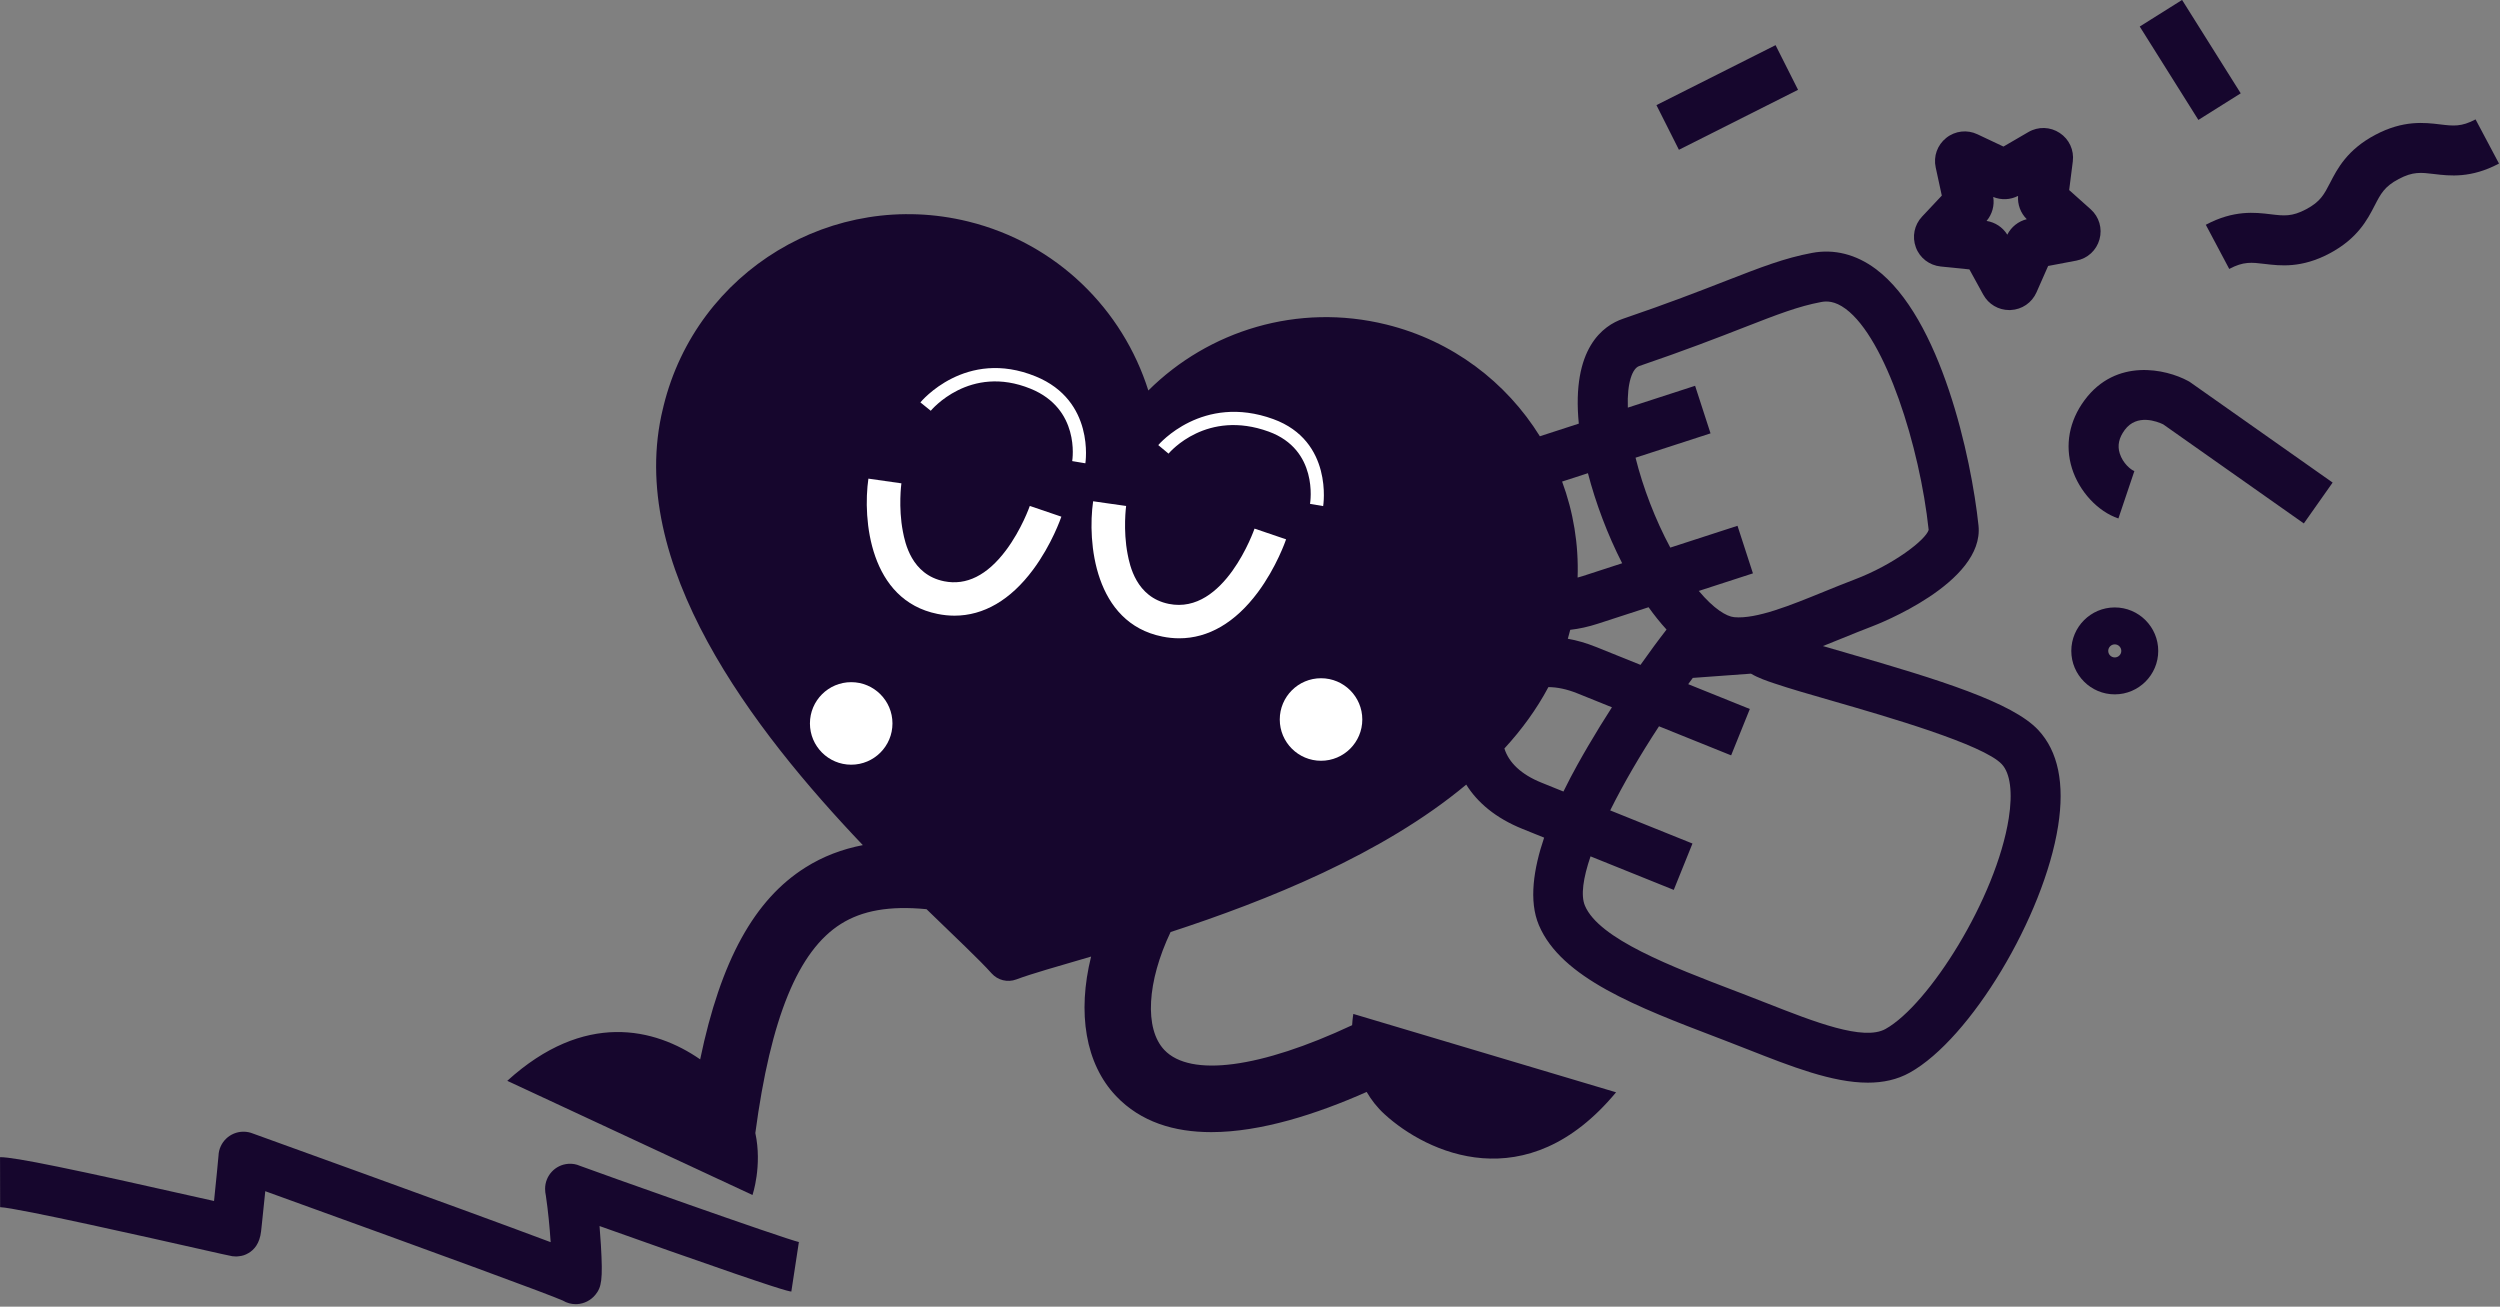
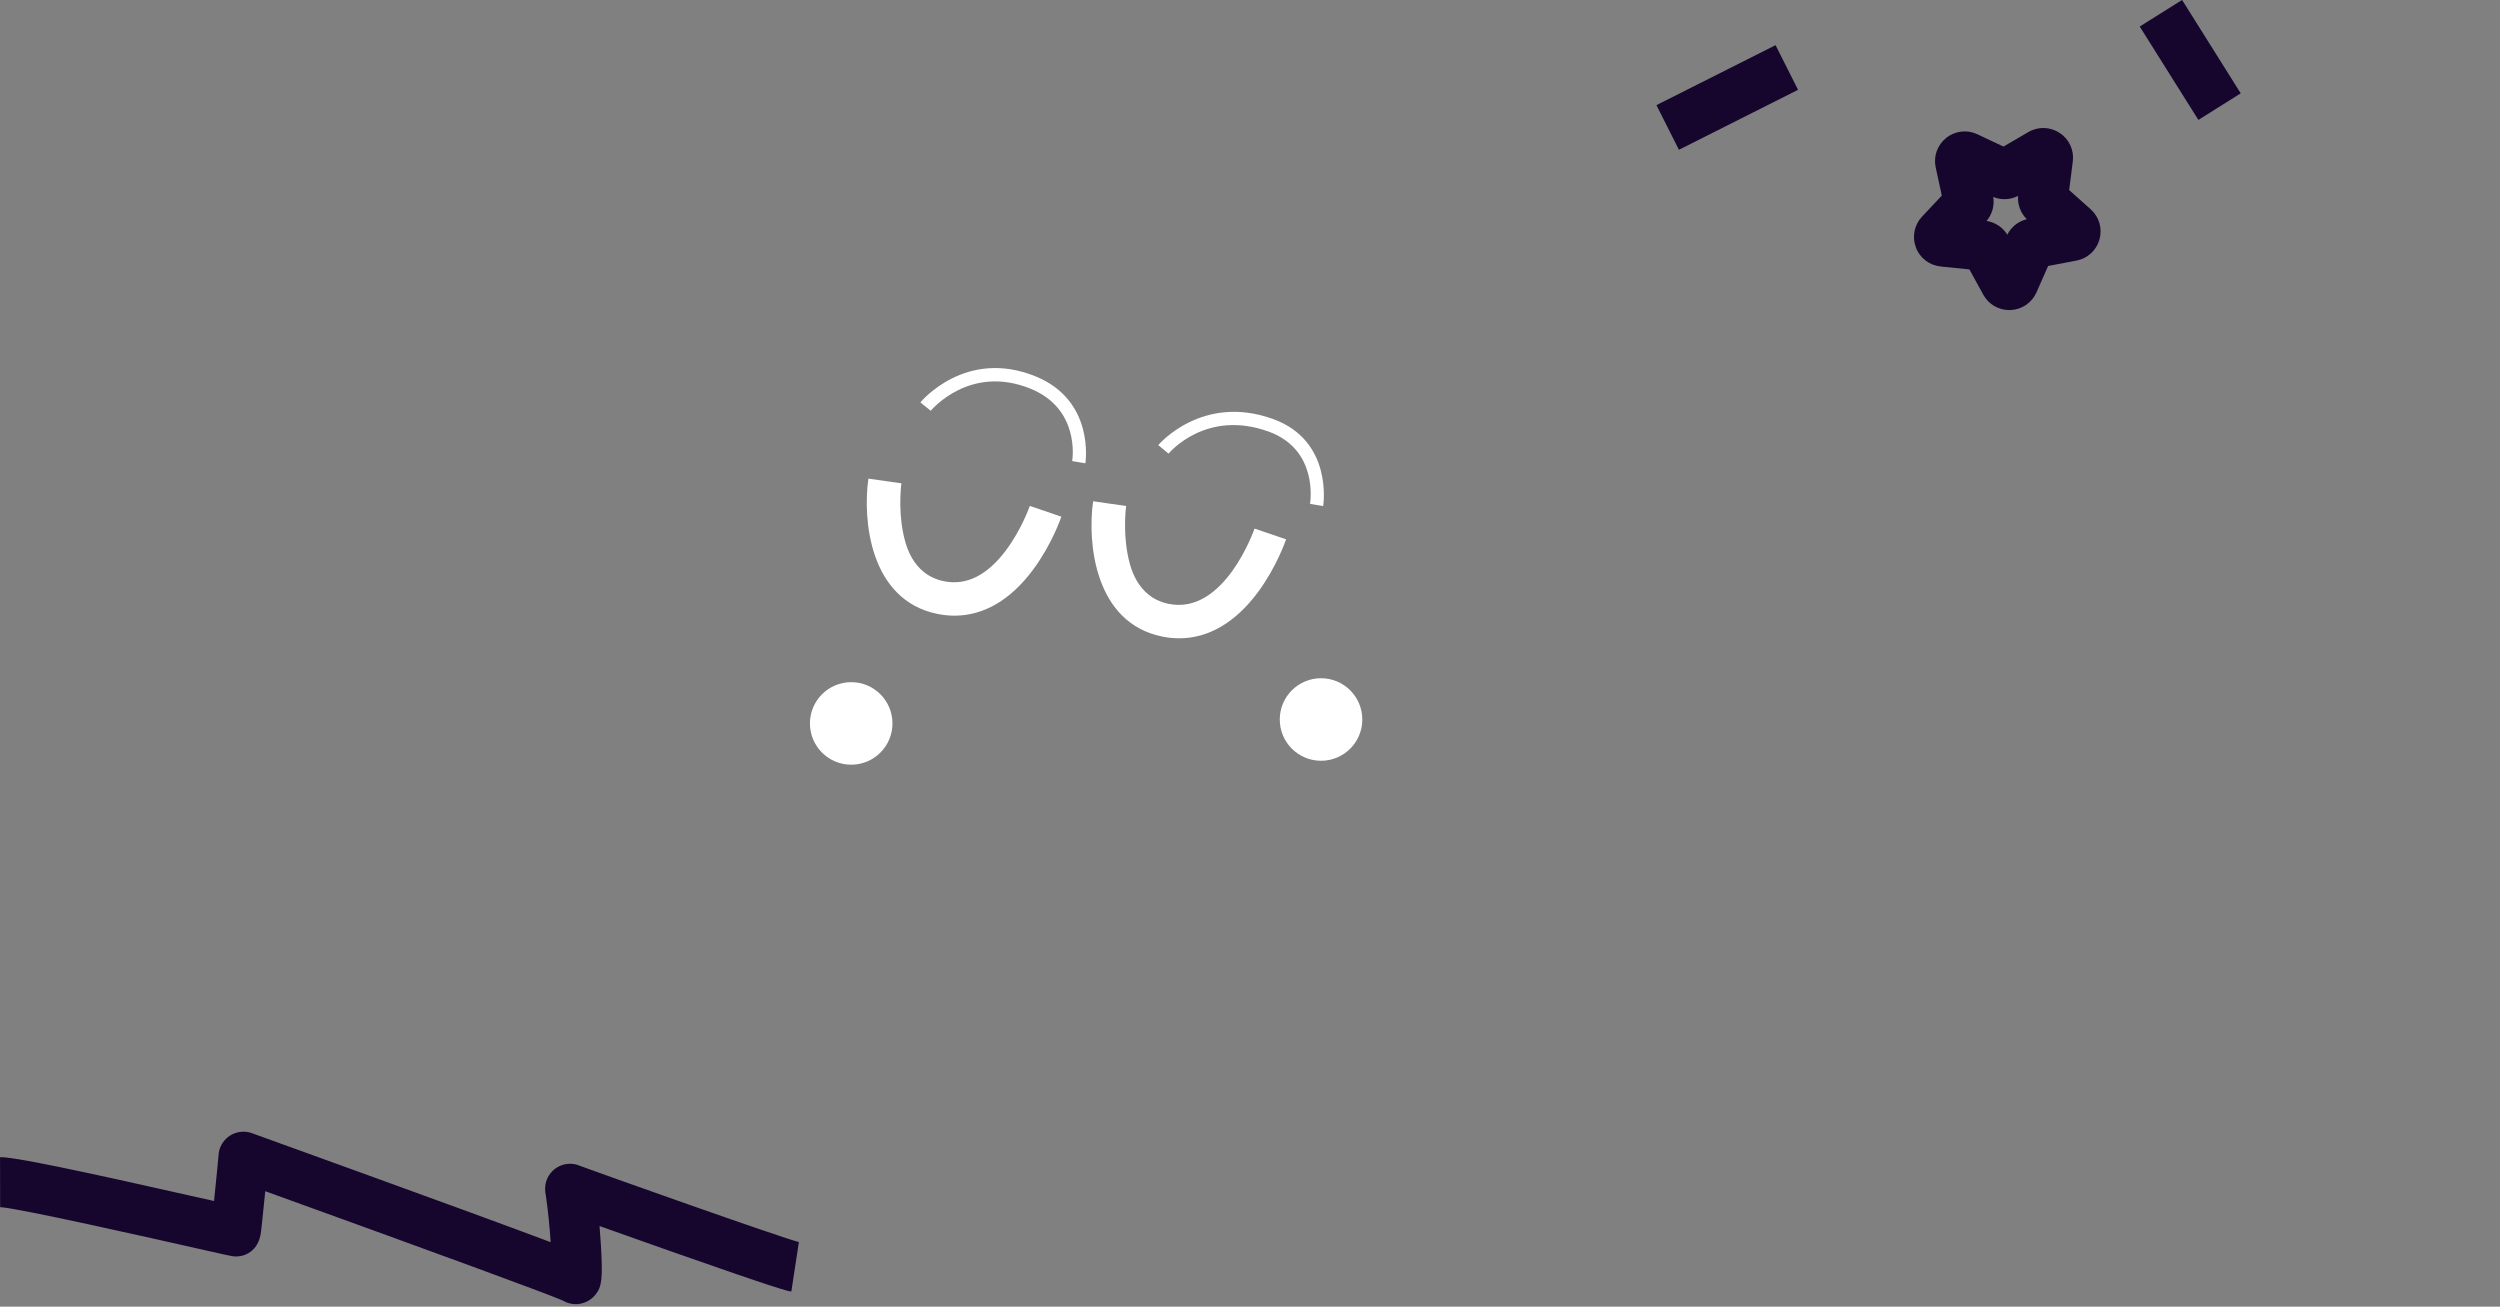
<svg xmlns="http://www.w3.org/2000/svg" width="750" height="392" viewBox="0 0 750 392" fill="none">
  <rect x="0" y="0" width="750" height="392" fill="#808080" stroke="none" />
  <g clip-path="url(#clip0)">
-     <path d="M554.25 195.959C551.88 195.279 549.35 194.549 546.88 193.819C548.86 193.039 550.84 192.229 552.81 191.429C555.72 190.249 558.72 189.019 561.6 187.929C562.98 187.409 595.36 174.929 593.55 157.659C591.43 137.399 582.26 95.249 562.71 80.679C556.83 76.299 550.23 74.629 543.63 75.869C535.33 77.419 528.33 80.149 517.74 84.269C510.03 87.279 500.42 91.019 486.9 95.629C480.93 97.669 471.43 104.469 473.64 127.089L461.96 130.879C451.92 114.699 435.81 102.259 415.86 97.349C389.31 90.809 362.58 99.189 344.5 117.149C336.83 92.849 317.06 73.009 290.5 66.459C249.99 56.479 209.06 81.219 199.08 121.729C199.02 121.979 198.97 122.229 198.91 122.489H198.9C187.43 169.029 226.01 219.039 258.85 253.539C252.68 254.729 246.94 256.899 241.63 260.239C226.35 269.859 216.23 288.069 210.05 317.809C196.47 308.399 175.33 303.219 152.18 324.249L225.75 358.499C225.75 358.499 228.72 349.759 226.6 339.909C231.22 305.299 239.46 285.239 252.28 277.169C258.63 273.179 266.82 271.669 277.96 272.759C286.71 281.259 293.78 287.869 297.49 292.019C299.33 294.079 302.27 294.809 304.86 293.839C309.5 292.099 317.41 289.879 327.33 286.969C323.14 303.839 325.61 319.129 334.81 328.809C342.24 336.619 352.28 339.639 363.38 339.639C378.3 339.639 395.12 334.179 410 327.579C411.36 329.929 413.12 332.219 415.39 334.289C427.96 345.789 457.93 360.109 484.82 327.689L406 304.179C406 304.179 405.76 305.469 405.64 307.559C378.11 320.449 357.16 323.249 349.31 314.999C343.25 308.629 344.12 294.459 351.17 279.619C379.82 270.259 414.76 256.349 439.87 235.379C443.19 240.709 448.66 245.419 456.79 248.689L463.24 251.289C460.1 260.569 458.56 270.239 461.68 277.579C468.42 293.429 491.18 302.109 515.28 311.309L517.19 312.039C519.66 312.979 522.11 313.949 524.53 314.899C537.37 319.949 549.71 324.799 560.35 324.799C564.89 324.799 569.13 323.919 572.95 321.779C591.13 311.649 613.17 274.999 617.44 247.769C619.44 235.059 617.43 225.379 611.48 219.009C603.74 210.719 581.94 203.949 554.25 195.959ZM470.92 189.499C470.97 189.319 471.02 189.129 471.07 188.949C473.71 188.649 476.49 188.049 479.4 187.099L494.57 182.169C496.3 184.589 498.1 186.839 499.96 188.869L497.91 191.549C497.71 191.819 495.46 194.769 492.15 199.459L478.79 194.079C475.93 192.929 473.11 192.109 470.35 191.629C470.55 190.929 470.75 190.219 470.92 189.499ZM491.75 109.819C505.58 105.099 515.35 101.299 523.19 98.239C533.34 94.289 539.47 91.899 546.39 90.599C547.95 90.309 550.41 90.209 553.74 92.689C565.71 101.609 575.94 133.979 578.6 158.969C577.72 161.949 568.14 169.399 556.28 173.889C553.23 175.049 550.13 176.309 547.14 177.529C537.22 181.569 526.97 185.759 520.29 185.159C517.91 184.949 514.12 182.629 509.64 177.279L525.88 172.009L521.25 157.739L501.09 164.279C496.58 155.889 492.9 146.289 490.66 137.309L513.16 130.009L508.53 115.739L488.35 122.289C488.08 114.659 489.77 110.499 491.75 109.819ZM476.38 141.959C478.69 150.849 482.23 160.319 486.65 168.979L474.77 172.839C474.27 172.999 473.77 173.139 473.28 173.269C473.63 163.289 471.99 153.529 468.63 144.469L476.38 141.959ZM462.4 234.779C456.4 232.359 452.66 228.819 451.32 224.549C456.54 218.869 461.01 212.729 464.52 206.129C467.16 206.139 470.08 206.749 473.19 207.999L483.58 212.189C481.25 215.809 478.82 219.729 476.43 223.819C474.71 226.769 471.87 231.649 469.03 237.459L462.4 234.779ZM602.63 245.459C598.85 269.529 578.6 301.479 565.66 308.689C559.06 312.369 544.29 306.559 530.02 300.949C527.55 299.979 525.06 298.999 522.55 298.039L520.63 297.309C501.46 289.989 479.73 281.699 475.49 271.729C474.18 268.649 474.94 263.419 477.16 256.909L502.13 266.969L507.74 253.059L483.06 243.119C487 235.169 492.08 226.459 497.7 217.889L519.34 226.609L524.95 212.699L506.46 205.249C506.92 204.619 507.38 203.989 507.84 203.369L525.28 202.099C527.55 203.419 530.17 204.309 532.23 204.999C536.8 206.549 542.97 208.329 550.11 210.379C565.8 214.909 595.01 223.329 600.55 229.269C603.09 231.999 603.84 237.759 602.63 245.459Z" fill="#16062D" />
    <path d="M654.625 -0.016L641.922 7.961L659.514 35.976L672.217 27.999L654.625 -0.016Z" fill="#16062D" />
    <path d="M532.668 13.546L496.931 31.538L503.677 44.936L539.414 26.944L532.668 13.546Z" fill="#16062D" />
-     <path d="M742.67 35.819C738.4 38.089 736 37.799 732.03 37.319C727.37 36.759 721 35.989 712.57 40.459C704.14 44.929 701.2 50.639 699.05 54.809C697.22 58.359 696.12 60.509 691.84 62.779C687.56 65.049 685.17 64.759 681.2 64.279C676.54 63.719 670.17 62.949 661.74 67.429L668.77 80.679C673.05 78.409 675.44 78.699 679.41 79.179C684.07 79.739 690.44 80.509 698.87 76.029C707.3 71.559 710.24 65.849 712.39 61.679C714.22 58.129 715.32 55.979 719.6 53.709C723.88 51.439 726.27 51.729 730.24 52.209C734.9 52.769 741.27 53.539 749.7 49.069L742.67 35.819Z" fill="#16062D" />
-     <path d="M656.8 114.49L656.41 114.28C649.81 110.7 634.82 107.29 625.37 120.05C620.75 126.28 619.41 133.56 621.6 140.53C623.77 147.44 629.36 153.47 635.52 155.54L640.31 141.32C639.28 140.97 636.85 139 635.92 136.03C635.17 133.65 635.67 131.34 637.43 128.97C641.08 124.04 647.18 126.45 648.97 127.31L691.15 157.03L699.79 144.77L657.16 114.74L656.8 114.49Z" fill="#16062D" />
    <path d="M582.22 79.95L590.82 80.82L594.98 88.4C596.56 91.28 599.52 93.02 602.78 93.02C602.91 93.02 603.05 93.02 603.18 93.01C606.6 92.86 609.57 90.82 610.95 87.7L614.44 79.79L622.93 78.18C626.29 77.54 628.94 75.1 629.85 71.81C630.76 68.52 629.75 65.06 627.2 62.78L620.75 57.02L621.84 48.44C622.27 45.05 620.77 41.77 617.92 39.89C615.07 38 611.47 37.9 608.51 39.62L601.04 43.97L593.22 40.28C590.13 38.82 586.55 39.24 583.87 41.37C581.2 43.5 579.98 46.89 580.71 50.23L582.54 58.68L576.62 64.98C574.28 67.47 573.57 71 574.76 74.21C575.95 77.42 578.82 79.6 582.22 79.95ZM597.97 59.09C600.38 60.08 603.1 59.96 605.42 58.77C605.23 61.37 606.18 63.92 608.03 65.76C605.5 66.38 603.36 68.08 602.19 70.4C600.82 68.18 598.54 66.68 595.97 66.28C597.66 64.28 598.39 61.66 597.97 59.09Z" fill="#16062D" />
-     <path d="M634.43 182.229C627.24 182.229 621.39 188.08 621.39 195.27C621.39 202.46 627.24 208.309 634.43 208.309C641.62 208.309 647.47 202.46 647.47 195.27C647.47 188.08 641.62 182.229 634.43 182.229ZM634.43 197.229C633.35 197.229 632.47 196.35 632.47 195.27C632.47 194.19 633.35 193.309 634.43 193.309C635.51 193.309 636.39 194.19 636.39 195.27C636.39 196.35 635.51 197.229 634.43 197.229Z" fill="#16062D" />
    <path d="M170.45 349.15C166.55 349.45 163.53 352.71 163.53 356.63C163.53 357.37 163.61 358.03 163.75 358.63C164.43 363.18 164.91 368.31 165.2 372.65C165 372.57 164.79 372.5 164.58 372.42C158.55 370.15 149.93 366.97 138.95 362.95C119.24 355.74 96.53 347.53 84.33 343.12C79.67 341.44 76.58 340.32 75.85 340.05C74.98 339.7 74.04 339.51 73.04 339.51C68.99 339.51 65.69 342.72 65.55 346.73C65.47 347.92 64.79 354.65 64.21 360.3C63.77 360.2 63.33 360.1 62.88 360C20.96 350.53 4.46 347.15 0.08 347.15C0.06 347.15 0.04 347.15 0.01 347.15L0.04 362.15C5.24 362.35 46.13 371.6 59.57 374.63C62.46 375.28 64.84 375.82 66.5 376.19C67.28 376.36 68 376.52 68.68 376.65C69.34 376.84 70.04 376.94 70.76 376.94C70.96 376.94 71.32 376.93 71.77 376.86C72.69 376.77 73.58 376.5 74.5 375.95C76.21 374.98 77.92 373.08 78.33 369.35C78.4 368.75 78.49 367.89 78.6 366.85C78.82 364.81 79.1 362.07 79.38 359.31C79.45 358.62 79.52 357.97 79.58 357.36C134.45 377.2 164.47 388.23 168.87 390.18C170.03 390.88 171.36 391.25 172.73 391.25C172.85 391.25 172.98 391.25 173.1 391.24C175.23 391.13 177.26 390.1 178.6 388.45C180.47 386.15 180.89 384.03 180.27 373.49C180.16 371.6 180.02 369.69 179.86 367.81C185.72 369.9 193.22 372.56 200.82 375.24C234.2 386.99 236.28 387.3 237.4 387.47L239.66 372.64C239.73 372.65 239.82 372.66 239.94 372.69C234.88 371.52 178.25 351.37 173.96 349.74C172.89 349.26 171.69 349.05 170.45 349.15ZM165.33 384.94C165.39 385.31 165.48 385.68 165.6 386.04C165.48 385.68 165.39 385.32 165.33 384.94ZM166.74 388.24C166.98 388.56 167.26 388.87 167.55 389.15C167.27 388.88 166.99 388.58 166.74 388.24ZM177.07 352.2C177.56 352.87 177.97 353.64 178.22 354.51C177.98 353.66 177.58 352.88 177.07 352.2ZM178.23 354.52C178.28 354.71 178.32 354.91 178.36 355.1C178.32 354.91 178.28 354.71 178.23 354.52ZM176.95 352.02C176.83 351.86 176.69 351.72 176.56 351.58C176.69 351.72 176.83 351.86 176.95 352.02ZM176.33 351.32C176.18 351.17 176.02 351.04 175.86 350.9C176.02 351.04 176.18 351.17 176.33 351.32ZM174.92 350.21C174.66 350.05 174.39 349.91 174.11 349.78C174.39 349.91 174.66 350.05 174.92 350.21ZM175.65 350.72C175.43 350.55 175.2 350.39 174.96 350.24C175.2 350.38 175.43 350.54 175.65 350.72Z" fill="#16062D" />
    <path d="M286.35 184.7C284.68 184.7 282.98 184.53 281.27 184.18C260.85 180.08 258.77 155.83 260.52 143.59L270.42 145C270.41 145.07 269.45 152.16 270.87 159.48C271.49 162.68 273.38 172.4 283.24 174.38C289.91 175.72 296.15 172.61 301.77 165.12C306.49 158.83 308.92 151.85 308.94 151.78L318.41 155C318.3 155.34 315.53 163.37 309.92 170.91C303.16 180.01 295.09 184.7 286.35 184.7Z" fill="white" />
    <path d="M353.77 191.49C352.1 191.49 350.4 191.32 348.69 190.97C328.27 186.87 326.19 162.62 327.94 150.38L337.84 151.8L332.89 151.09L337.84 151.79C337.83 151.86 336.87 158.95 338.29 166.27C338.91 169.47 340.8 179.19 350.66 181.17C367.35 184.52 376.27 158.84 376.36 158.58L385.83 161.8C385.71 162.14 382.95 170.17 377.34 177.71C370.58 186.79 362.51 191.49 353.77 191.49Z" fill="white" />
    <path d="M396.95 151.83L393.01 151.16C393.12 150.5 395.51 134.91 380.63 129.49C362.04 122.72 351.02 135.54 350.56 136.09L347.48 133.53C347.61 133.37 360.7 117.98 381.99 125.73C400.04 132.31 396.98 151.64 396.95 151.83Z" fill="white" />
    <path d="M325.61 138.99L321.66 138.33L323.63 138.66L321.66 138.33C321.76 137.69 324.02 122.68 309.21 116.63C290.88 109.14 279.35 123.09 279.23 123.23L276.12 120.72C276.25 120.55 289.67 104.32 310.72 112.93C328.54 120.21 325.64 138.81 325.61 138.99Z" fill="white" />
    <path d="M396.31 228.23C403.147 228.23 408.69 222.687 408.69 215.85C408.69 209.012 403.147 203.47 396.31 203.47C389.473 203.47 383.93 209.012 383.93 215.85C383.93 222.687 389.473 228.23 396.31 228.23Z" fill="white" />
    <path d="M255.36 229.409C262.197 229.409 267.74 223.867 267.74 217.029C267.74 210.192 262.197 204.649 255.36 204.649C248.523 204.649 242.98 210.192 242.98 217.029C242.98 223.867 248.523 229.409 255.36 229.409Z" fill="white" />
  </g>
  <defs>
    <clipPath id="clip0">
      <rect width="749.7" height="391.23" fill="white" />
    </clipPath>
  </defs>
</svg>